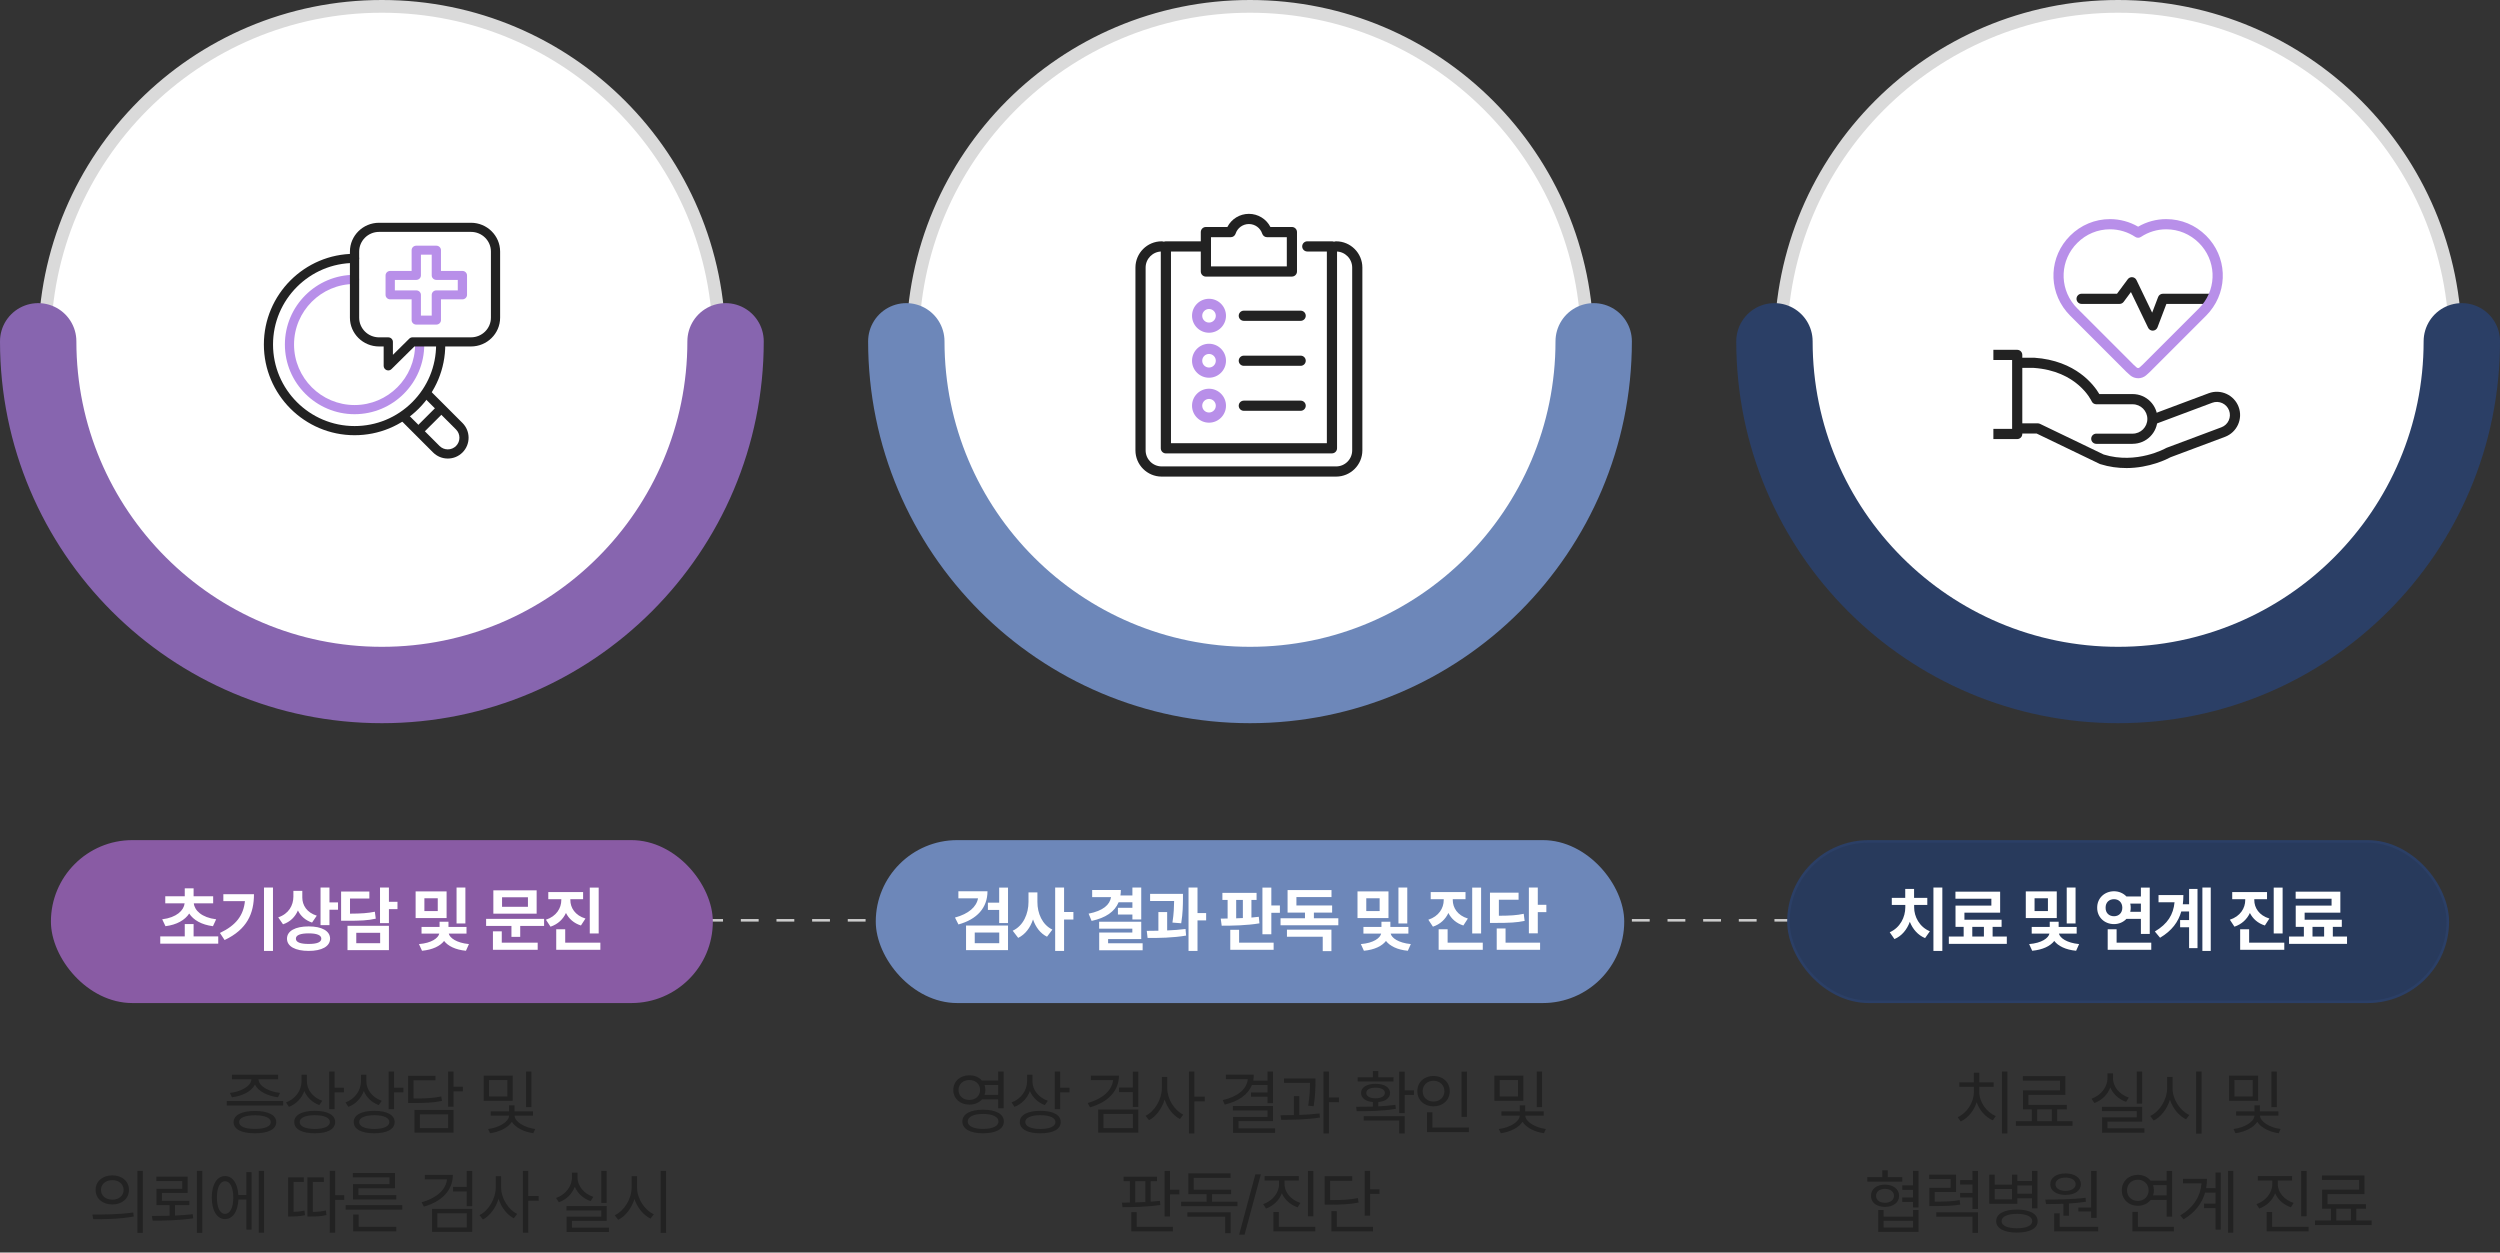
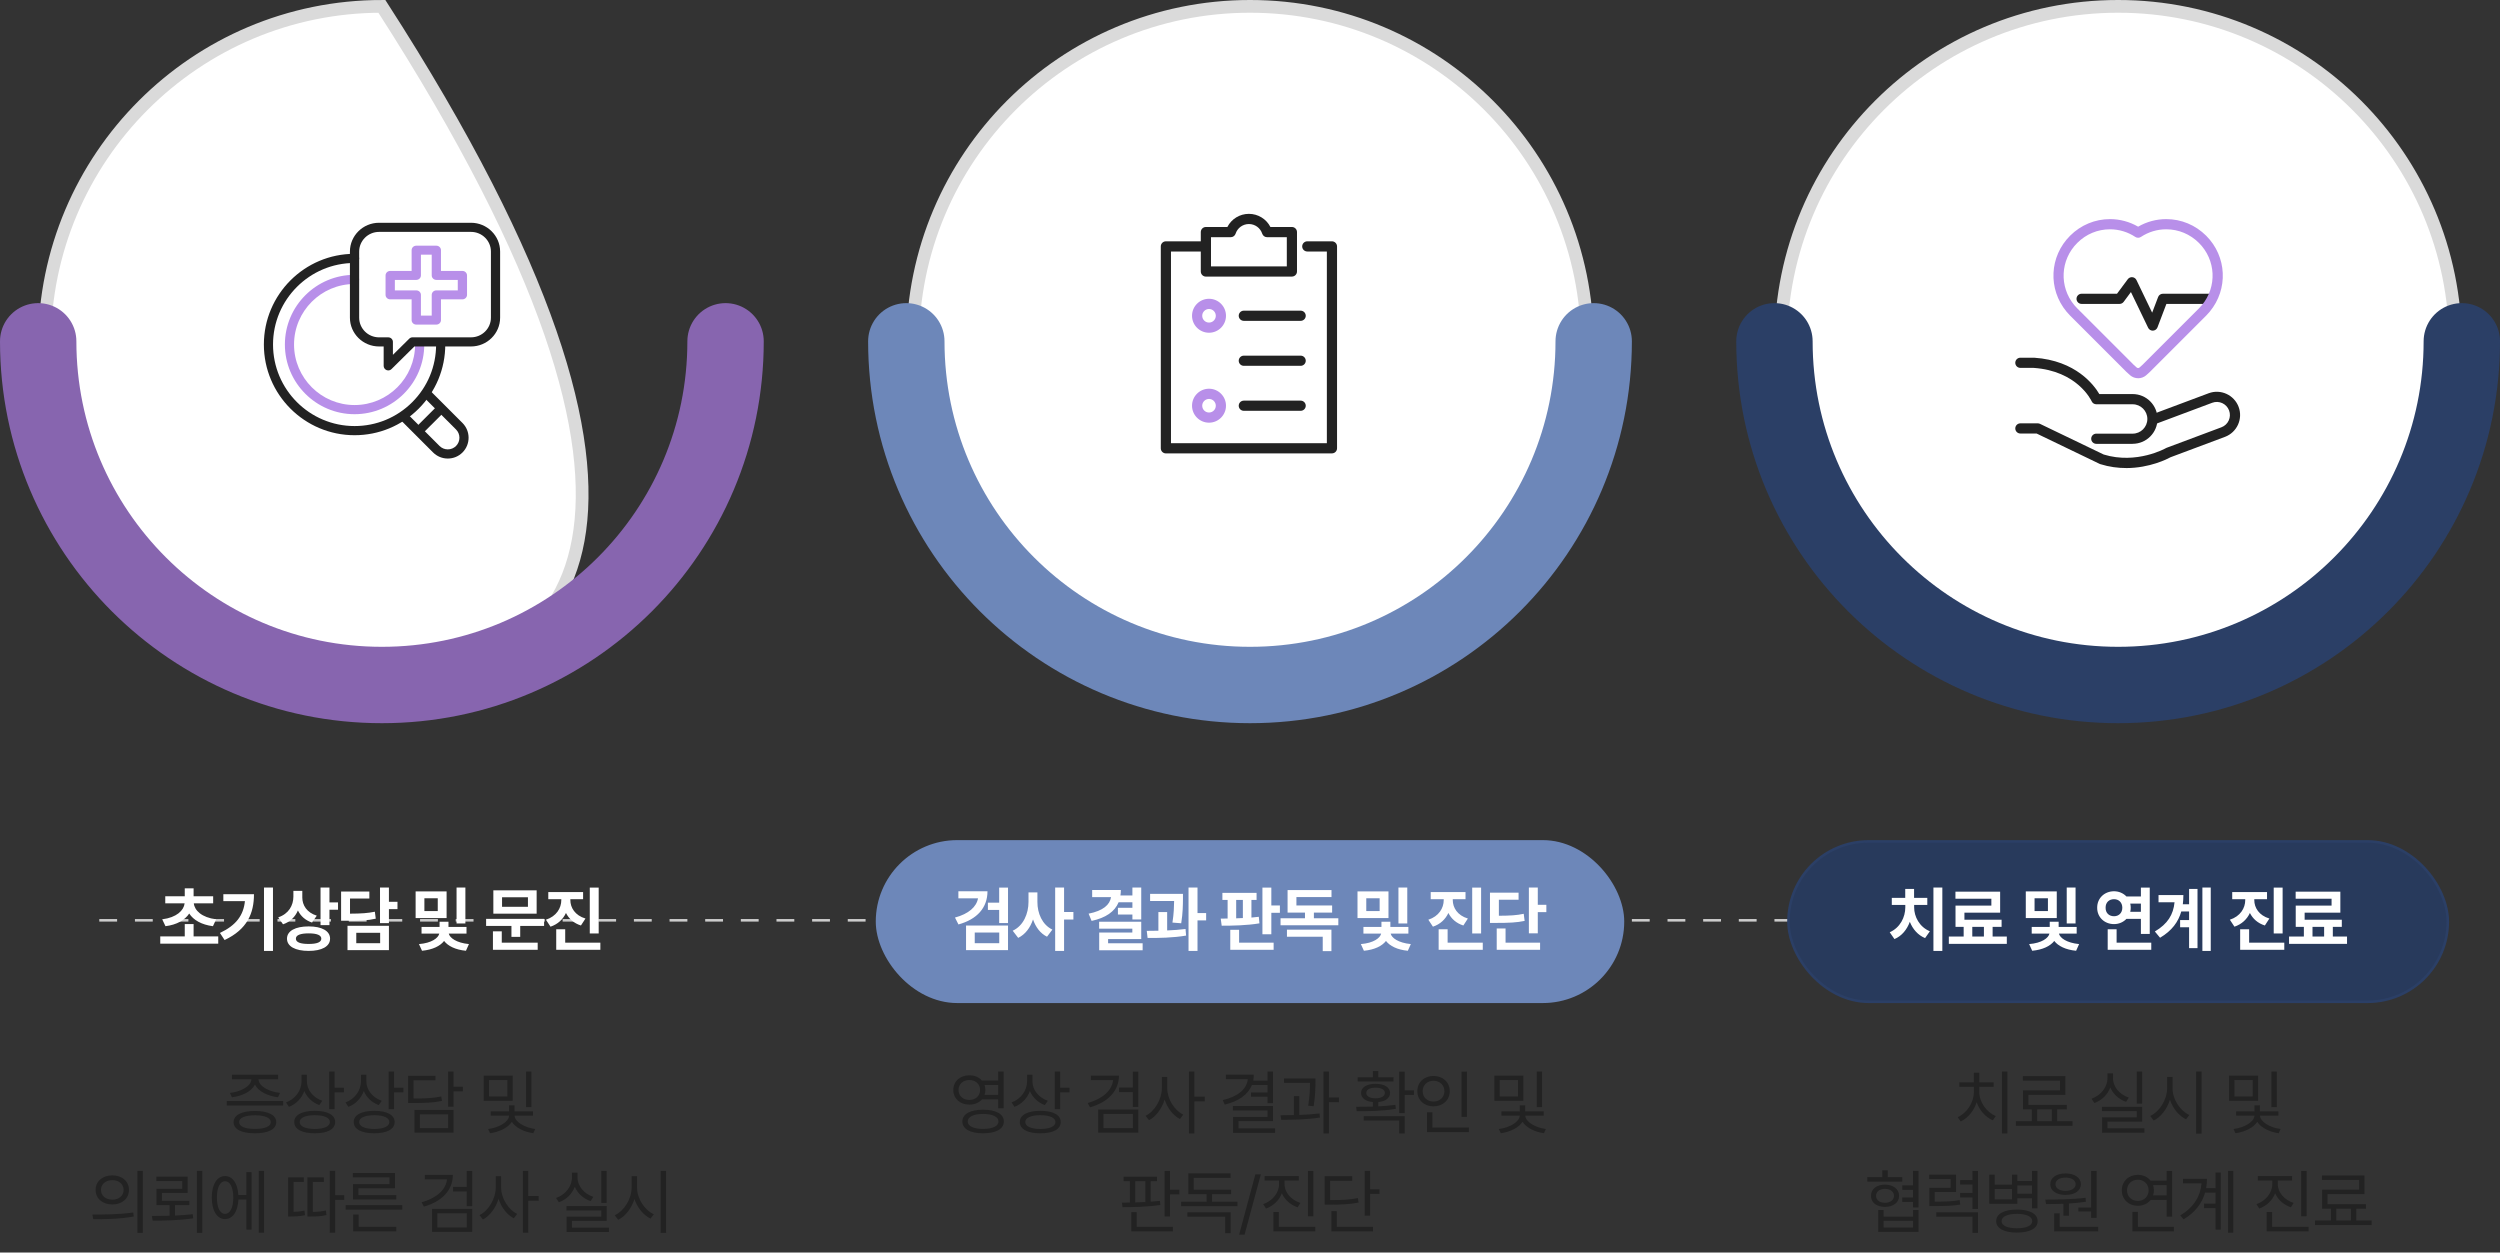
<svg xmlns="http://www.w3.org/2000/svg" width="982" height="492" viewBox="0 0 982 492" fill="none">
  <rect x="0" y="0" width="982" height="492" fill="#333333" stroke="none" />
  <line x1="39" y1="361.5" x2="943" y2="361.5" stroke="#CCCCCC" stroke-dasharray="7 7" />
-   <path d="M150 267.5C76.822 267.5 17.5 208.178 17.5 135C17.5 61.822 76.822 2.5 150 2.5C223.178 2.5 282.5 61.822 282.5 135C282.5 208.178 223.178 267.5 150 267.5Z" fill="white" stroke="#DADADA" stroke-width="5" />
+   <path d="M150 267.5C76.822 267.5 17.5 208.178 17.5 135C17.5 61.822 76.822 2.5 150 2.5C282.5 208.178 223.178 267.5 150 267.5Z" fill="white" stroke="#DADADA" stroke-width="5" />
  <g style="mix-blend-mode:multiply">
    <path d="M15 134.068C15 208.627 75.442 269.068 150 269.068C224.558 269.068 285 208.627 285 134.068" stroke="#8765AF" stroke-width="30" stroke-linecap="round" />
  </g>
  <path d="M171.391 127.504H163.505C162.503 127.504 161.684 126.71 161.684 125.74V117.588H153.27C152.268 117.588 151.448 116.794 151.448 115.824V108.184C151.448 107.214 152.268 106.42 153.27 106.42H161.684V98.268C161.684 97.298 162.503 96.504 163.505 96.504H171.391C172.393 96.504 173.213 97.298 173.213 98.268V106.42H181.627C182.629 106.42 183.448 107.214 183.448 108.184V115.824C183.448 116.794 182.629 117.588 181.627 117.588H173.213V125.74C173.213 126.71 172.393 127.504 171.391 127.504ZM165.336 123.975H169.579V115.824C169.579 114.853 170.399 114.059 171.4 114.059H179.815V109.948H171.4C170.399 109.948 169.579 109.154 169.579 108.184V100.033H165.336V108.184C165.336 109.154 164.516 109.948 163.514 109.948H155.1V114.059H163.514C164.516 114.059 165.336 114.853 165.336 115.824V123.975Z" fill="#B88FE9" />
  <path d="M139.276 162.698C124.187 162.698 111.903 150.424 111.903 135.326C111.903 120.228 124.178 107.953 139.276 107.953C140.265 107.953 141.074 108.762 141.074 109.752C141.074 110.741 140.265 111.55 139.276 111.55C126.165 111.55 115.5 122.215 115.5 135.326C115.5 148.436 126.165 159.101 139.276 159.101C152.387 159.101 163.051 148.436 163.051 135.326C163.051 134.336 163.861 133.527 164.85 133.527C165.839 133.527 166.648 134.336 166.648 135.326C166.648 150.415 154.374 162.698 139.276 162.698Z" fill="#B88FE9" />
  <path d="M139.276 170.952C119.628 170.952 103.648 154.973 103.648 135.325C103.648 115.677 119.628 99.697 139.276 99.697C140.265 99.697 141.074 100.507 141.074 101.496C141.074 102.485 140.265 103.294 139.276 103.294C121.615 103.294 107.245 117.664 107.245 135.325C107.245 152.986 121.615 167.355 139.276 167.355C147.837 167.355 155.876 164.019 161.927 157.976C167.979 151.924 171.306 143.885 171.306 135.325C171.306 134.336 172.116 133.526 173.105 133.526C174.094 133.526 174.903 134.336 174.903 135.325C174.903 144.839 171.198 153.786 164.463 160.521C157.737 167.247 148.79 170.952 139.267 170.952H139.276Z" fill="#222222" />
  <path d="M175.892 180.115C173.707 180.115 171.657 179.261 170.11 177.723L157.737 165.35C157.036 164.648 157.036 163.506 157.737 162.805C158.438 162.104 159.58 162.104 160.282 162.805L172.655 175.178C173.518 176.042 174.669 176.518 175.892 176.518C177.115 176.518 178.266 176.042 179.13 175.178C180.91 173.398 180.91 170.493 179.13 168.704L166.756 156.331C166.055 155.629 166.055 154.487 166.756 153.786C167.458 153.084 168.6 153.084 169.301 153.786L181.674 166.159C184.858 169.351 184.858 174.531 181.674 177.723C180.128 179.27 178.078 180.115 175.892 180.115Z" fill="#222222" />
  <path d="M165.3 170.25C164.841 170.25 164.383 170.07 164.032 169.72C163.331 169.018 163.331 167.876 164.032 167.175L171.136 160.071C171.837 159.37 172.979 159.37 173.681 160.071C174.382 160.772 174.382 161.914 173.681 162.616L166.577 169.72C166.226 170.07 165.767 170.25 165.309 170.25H165.3Z" fill="#222222" />
  <path d="M152.513 145.495C152.278 145.495 152.042 145.45 151.816 145.361C151.136 145.083 150.701 144.429 150.701 143.704V136.092H148.89C142.585 136.092 137.448 131.015 137.448 124.783V98.814C137.448 92.572 142.585 87.504 148.89 87.504H185.007C191.312 87.504 196.448 92.581 196.448 98.814V124.783C196.448 131.024 191.312 136.092 185.007 136.092H162.768L153.781 144.976C153.437 145.316 152.975 145.504 152.504 145.504L152.513 145.495ZM148.899 91.086C144.587 91.086 141.081 94.551 141.081 98.814V124.783C141.081 129.045 144.587 132.511 148.899 132.511H152.522C153.519 132.511 154.334 133.316 154.334 134.301V139.379L160.757 133.03C161.092 132.69 161.554 132.502 162.034 132.502H185.016C189.328 132.502 192.834 129.036 192.834 124.774V98.814C192.834 94.551 189.328 91.086 185.016 91.086H148.899Z" fill="#222222" />
-   <rect x="20" y="330" width="260" height="64" rx="32" fill="#895BA4" />
  <path d="M85.725 367.828V370.672H62.948V367.828H72.573V362.961H76.046V367.828H85.725ZM83.729 352.051V354.84H76.128C76.415 357.602 79.231 360.404 84.905 361.102L83.647 363.809C79.19 363.248 75.977 361.402 74.323 358.832C72.641 361.402 69.456 363.248 64.999 363.809L63.714 361.102C69.387 360.404 72.204 357.602 72.518 354.84H64.917V352.051H72.573V348.934H76.046V352.051H83.729ZM107.225 348.633V373.516H103.698V348.633H107.225ZM99.76 351.23C99.76 358.777 97.108 365.039 88.221 369.25L86.389 366.461C92.815 363.426 95.645 359.488 96.206 353.965H87.729V351.23H99.76ZM118.744 352.543C118.744 355.551 120.494 358.449 124.432 359.68L122.573 362.387C119.934 361.512 118.088 359.816 117.022 357.629C115.942 360.145 114.014 362.113 111.17 363.07L109.284 360.336C113.44 358.941 115.217 355.633 115.244 352.215V349.945H118.744V352.543ZM129.409 348.633V354.457H132.772V357.355H129.409V363.398H125.909V348.633H129.409ZM121.26 363.891C126.401 363.891 129.655 365.668 129.655 368.703C129.655 371.766 126.401 373.516 121.26 373.516C116.01 373.516 112.729 371.766 112.729 368.703C112.729 365.668 116.01 363.891 121.26 363.891ZM121.26 366.625C117.979 366.625 116.201 367.336 116.229 368.703C116.201 370.125 117.979 370.781 121.26 370.781C124.487 370.781 126.209 370.125 126.209 368.703C126.209 367.336 124.487 366.625 121.26 366.625ZM152.768 348.633V354.238H156.131V357.109H152.768V362.605H149.268V348.633H152.768ZM145.084 350.191V352.953H137.483V358.887C141.981 358.859 144.455 358.695 147.244 358.121L147.6 360.855C144.483 361.566 141.611 361.676 136.088 361.676H133.983V350.191H145.084ZM152.768 363.645V373.215H136.498V363.645H152.768ZM139.944 366.406V370.48H149.322V366.406H139.944ZM175.424 350.137V360.609H163.256V350.137H175.424ZM166.701 352.844V357.875H171.951V352.844H166.701ZM182.806 348.633V362.742H179.334V348.633H182.806ZM183.244 364.109V366.707H176.271C176.654 368.402 179.279 370.357 184.201 370.836L183.025 373.461C178.883 373.078 175.943 371.574 174.439 369.605C172.894 371.602 169.941 373.064 165.771 373.461L164.568 370.836C169.558 370.439 172.183 368.443 172.553 366.707H165.58V364.109H172.662V362.059H176.162V364.109H183.244ZM213.72 360.938V363.699H204.341V367.992H200.896V363.699H190.943V360.938H213.72ZM210.794 349.727V358.887H193.787V349.727H210.794ZM197.205 352.434V356.18H207.376V352.434H197.205ZM211.205 370.289V373.078H193.623V365.832H197.095V370.289H211.205ZM224.036 353.555C224.036 356.535 225.869 359.57 229.97 360.801L228.193 363.535C225.404 362.66 223.435 360.869 222.314 358.613C221.179 361.061 219.156 363.029 216.244 364L214.439 361.266C218.568 359.926 220.482 356.699 220.482 353.555V353.199H215.369V350.41H229.04V353.199H224.036V353.555ZM235.165 348.66V366.652H231.665V348.66H235.165ZM235.822 370.289V373.078H218.486V365.012H222.013V370.289H235.822Z" fill="white" />
  <path d="M111.221 432.473V434.25H89.073V432.473H111.221ZM100.147 436.383C105.37 436.383 108.487 437.996 108.514 440.785C108.487 443.602 105.37 445.16 100.147 445.16C94.897 445.16 91.752 443.602 91.752 440.785C91.752 437.996 94.897 436.383 100.147 436.383ZM100.147 438.078C96.237 438.105 93.912 439.062 93.94 440.785C93.912 442.48 96.237 443.438 100.147 443.438C104.002 443.438 106.354 442.48 106.354 440.785C106.354 439.062 104.002 438.105 100.147 438.078ZM109.252 422.164V423.941H101.541C101.623 426.703 105.67 428.809 109.991 429.301L109.198 431.023C105.219 430.518 101.487 428.74 100.147 426.02C98.821 428.74 95.102 430.518 91.096 431.023L90.331 429.301C94.569 428.809 98.643 426.703 98.752 423.941H91.096V422.164H109.252ZM120.553 424.844C120.553 428.152 123.069 431.188 126.596 432.391L125.42 434.086C122.727 433.102 120.608 431.092 119.541 428.562C118.502 431.42 116.342 433.676 113.498 434.77L112.35 433.047C115.987 431.68 118.42 428.426 118.447 424.68V422.164H120.553V424.844ZM131.436 420.906V427.25H135.1V429.055H131.436V435.699H129.303V420.906H131.436ZM123.643 436.328C128.647 436.328 131.655 437.941 131.655 440.73C131.655 443.574 128.647 445.16 123.643 445.16C118.639 445.16 115.576 443.574 115.576 440.73C115.576 437.941 118.639 436.328 123.643 436.328ZM123.643 438.051C119.979 438.051 117.709 439.062 117.737 440.73C117.709 442.453 119.979 443.438 123.643 443.465C127.334 443.438 129.576 442.453 129.576 440.73C129.576 439.062 127.334 438.051 123.643 438.051ZM143.912 424.844C143.912 428.152 146.428 431.188 149.955 432.391L148.779 434.086C146.086 433.102 143.967 431.092 142.9 428.562C141.861 431.42 139.701 433.676 136.857 434.77L135.709 433.047C139.346 431.68 141.779 428.426 141.807 424.68V422.164H143.912V424.844ZM154.795 420.906V427.25H158.459V429.055H154.795V435.699H152.662V420.906H154.795ZM147.002 436.328C152.006 436.328 155.014 437.941 155.014 440.73C155.014 443.574 152.006 445.16 147.002 445.16C141.998 445.16 138.936 443.574 138.936 440.73C138.936 437.941 141.998 436.328 147.002 436.328ZM147.002 438.051C143.338 438.051 141.068 439.062 141.096 440.73C141.068 442.453 143.338 443.438 147.002 443.465C150.693 443.438 152.936 442.453 152.936 440.73C152.936 439.062 150.693 438.051 147.002 438.051ZM178.154 420.906V426.867H181.818V428.672H178.154V434.715H176.021V420.906H178.154ZM171.072 422.574V424.324H162.432V431.488C167.312 431.516 170.088 431.338 173.342 430.695L173.615 432.445C170.197 433.129 167.299 433.266 162.185 433.266H160.299V422.574H171.072ZM178.154 435.973V444.887H162.814V435.973H178.154ZM164.92 437.723V443.137H176.021V437.723H164.92ZM201.384 422.492V432.391H189.982V422.492H201.384ZM192.087 424.242V430.695H199.279V424.242H192.087ZM208.74 420.906V434.879H206.634V420.906H208.74ZM202.15 438.215C202.15 440.594 206.033 442.945 210.216 443.465L209.478 445.133C205.814 444.641 202.478 442.918 201.056 440.648C199.58 442.959 196.162 444.641 192.498 445.133L191.732 443.465C195.916 443 199.935 440.648 199.935 438.215H192.744V436.547H199.962V434.168H202.095V436.547H209.369V438.215H202.15ZM44.124 461.684C47.952 461.684 50.659 464.008 50.659 467.398C50.659 470.789 47.952 473.113 44.124 473.113C40.296 473.113 37.534 470.789 37.561 467.398C37.534 464.008 40.296 461.684 44.124 461.684ZM44.124 463.57C41.526 463.57 39.639 465.129 39.667 467.398C39.639 469.668 41.526 471.227 44.124 471.227C46.694 471.227 48.554 469.668 48.554 467.398C48.554 465.129 46.694 463.57 44.124 463.57ZM56.1 459.906V484.27H53.968V459.906H56.1ZM36.304 477.078C40.788 477.078 46.968 477.051 52.354 476.258L52.518 477.844C46.968 478.883 40.979 478.91 36.604 478.91L36.304 477.078ZM73.69 462.176V468.574H63.6V471.664H74.374V473.387H68.741V477.461C71.106 477.365 73.471 477.201 75.714 476.941L75.878 478.555C70.491 479.375 64.612 479.484 59.964 479.457L59.663 477.625C61.796 477.625 64.161 477.611 66.608 477.543V473.387H61.468V466.961H71.585V463.926H61.413V462.176H73.69ZM79.46 459.906V484.27H77.327V459.906H79.46ZM103.721 459.906V484.215H101.643V459.906H103.721ZM98.827 460.426V482.984H96.776V471.172H93.659C93.426 475.902 91.417 478.855 88.409 478.855C85.237 478.855 83.186 475.574 83.186 470.406C83.186 465.238 85.237 461.957 88.409 461.957C91.362 461.957 93.358 464.814 93.631 469.395H96.776V460.426H98.827ZM88.409 463.98C86.44 463.98 85.182 466.441 85.21 470.406C85.182 474.344 86.44 476.832 88.409 476.805C90.377 476.832 91.635 474.344 91.635 470.406C91.635 466.441 90.377 463.98 88.409 463.98ZM131.655 459.879V469.477H135.209V471.309H131.655V484.215H129.522V459.879H131.655ZM119.35 462.477V464.254H115.303V476.012C116.506 475.984 117.983 475.875 119.596 475.52L119.815 477.324C117.518 477.816 115.686 477.844 114.237 477.844H113.17V462.477H119.35ZM127.225 462.477V464.254H122.877V476.039C124.778 476.012 126.295 475.889 128.018 475.465L128.237 477.27C126.104 477.789 124.381 477.844 121.92 477.844H120.744V462.477H127.225ZM158.022 473.387V475.164H135.764V473.387H158.022ZM155.67 481.891V483.695H138.717V477.078H140.877V481.891H155.67ZM155.15 460.754V466.742H140.795V469.449H155.67V471.145H138.662V465.129H152.99V462.477H138.58V460.754H155.15ZM177.888 461.492C177.861 467.59 173.513 471.965 166.513 473.961L165.611 472.266C171.422 470.625 175.127 467.398 175.592 463.27H166.869V461.492H177.888ZM185.49 459.934V473.797H183.33V468H177.943V466.195H183.33V459.934H185.49ZM185.49 474.836V483.887H169.713V474.836H185.49ZM171.791 476.559V482.137H183.357V476.559H171.791ZM196.845 466.441C196.845 470.734 199.689 475.137 203.134 476.832L201.822 478.555C199.142 477.146 196.9 474.275 195.834 470.898C194.74 474.494 192.443 477.557 189.709 479.02L188.341 477.297C191.896 475.547 194.712 470.871 194.74 466.441V462.012H196.845V466.441ZM207.509 459.906V469.777H211.584V471.637H207.509V484.215H205.377V459.906H207.509ZM238.286 459.906V472.512H236.181V459.906H238.286ZM238.314 473.742V479.566H224.669V482.191H239.189V483.941H222.564V477.898H236.181V475.465H222.509V473.742H238.314ZM226.857 462.477C226.829 465.922 229.454 468.957 233.064 470.133L231.997 471.801C229.154 470.83 226.884 468.793 225.79 466.168C224.697 468.998 222.413 471.227 219.529 472.266L218.408 470.57C222.072 469.285 224.669 466.059 224.669 462.477V460.617H226.857V462.477ZM250.243 466.441C250.216 470.871 253.251 475.355 256.833 476.969L255.521 478.664C252.759 477.311 250.366 474.453 249.204 470.98C248.069 474.658 245.677 477.721 242.833 479.156L241.466 477.352C245.075 475.684 248.083 471.062 248.11 466.441V462.012H250.243V466.441ZM261.646 459.906V484.27H259.485V459.906H261.646Z" fill="#222222" />
  <path d="M491 267.5C417.822 267.5 358.5 208.178 358.5 135C358.5 61.822 417.822 2.5 491 2.5C564.178 2.5 623.5 61.822 623.5 135C623.5 208.178 564.178 267.5 491 267.5Z" fill="white" stroke="#DADADA" stroke-width="5" />
  <g style="mix-blend-mode:multiply">
    <path d="M356 134.068C356 208.627 416.442 269.068 491 269.068C565.558 269.068 626 208.627 626 134.068" stroke="#6D87B9" stroke-width="30" stroke-linecap="round" />
  </g>
  <g clip-path="url(#clip0_1111_673)">
-     <path d="M524.83 187.209H456.31C450.63 187.209 446 182.589 446 176.899V105.099C446 99.419 450.62 94.789 456.31 94.789C457.41 94.789 458.31 95.689 458.31 96.789C458.31 97.889 457.41 98.789 456.31 98.789C452.83 98.789 450 101.619 450 105.099V176.899C450 180.379 452.83 183.209 456.31 183.209H524.83C528.31 183.209 531.14 180.379 531.14 176.899V105.099C531.14 101.619 528.31 98.789 524.83 98.789C523.73 98.789 522.83 97.889 522.83 96.789C522.83 95.689 523.73 94.789 524.83 94.789C530.51 94.789 535.14 99.409 535.14 105.099V176.899C535.14 182.579 530.52 187.209 524.83 187.209Z" fill="#222222" />
    <path d="M523.18 178.099H457.96C456.86 178.099 455.96 177.199 455.96 176.099V96.789C455.96 95.689 456.86 94.789 457.96 94.789H473.14C474.24 94.789 475.14 95.689 475.14 96.789C475.14 97.889 474.24 98.789 473.14 98.789H459.96V174.089H521.19V98.789H513.5C512.4 98.789 511.5 97.889 511.5 96.789C511.5 95.689 512.4 94.789 513.5 94.789H523.19C524.29 94.789 525.19 95.689 525.19 96.789V176.089C525.19 177.189 524.29 178.089 523.19 178.089L523.18 178.099Z" fill="#222222" />
    <path d="M507.46 108.65H473.67C472.57 108.65 471.67 107.75 471.67 106.65V91.16C471.67 90.06 472.57 89.16 473.67 89.16H482.11C483.72 86.02 486.95 84 490.56 84C494.17 84 497.41 86.02 499.02 89.16H507.46C508.56 89.16 509.46 90.06 509.46 91.16V106.64C509.46 107.74 508.56 108.64 507.46 108.64V108.65ZM475.67 104.65H505.46V93.17H497.7C496.84 93.17 496.07 92.62 495.8 91.79C495.05 89.52 492.95 88 490.57 88C488.19 88 486.09 89.52 485.34 91.79C485.07 92.61 484.3 93.17 483.44 93.17H475.68V104.65H475.67Z" fill="#222222" />
    <path d="M474.9 130.699C471.22 130.699 468.23 127.709 468.23 124.029C468.23 120.349 471.22 117.359 474.9 117.359C478.58 117.359 481.57 120.349 481.57 124.029C481.57 127.709 478.58 130.699 474.9 130.699ZM474.9 121.369C473.43 121.369 472.23 122.569 472.23 124.039C472.23 125.509 473.43 126.709 474.9 126.709C476.37 126.709 477.57 125.509 477.57 124.039C477.57 122.569 476.37 121.369 474.9 121.369Z" fill="#B88FE9" />
    <path d="M510.9 126.029H488.57C487.47 126.029 486.57 125.129 486.57 124.029C486.57 122.929 487.47 122.029 488.57 122.029H510.9C512 122.029 512.9 122.929 512.9 124.029C512.9 125.129 512 126.029 510.9 126.029Z" fill="#222222" />
-     <path d="M474.9 148.369C471.22 148.369 468.23 145.379 468.23 141.699C468.23 138.019 471.22 135.029 474.9 135.029C478.58 135.029 481.57 138.019 481.57 141.699C481.57 145.379 478.58 148.369 474.9 148.369ZM474.9 139.029C473.43 139.029 472.23 140.229 472.23 141.699C472.23 143.169 473.43 144.369 474.9 144.369C476.37 144.369 477.57 143.169 477.57 141.699C477.57 140.229 476.37 139.029 474.9 139.029Z" fill="#B88FE9" />
    <path d="M510.9 143.699H488.57C487.47 143.699 486.57 142.799 486.57 141.699C486.57 140.599 487.47 139.699 488.57 139.699H510.9C512 139.699 512.9 140.599 512.9 141.699C512.9 142.799 512 143.699 510.9 143.699Z" fill="#222222" />
    <path d="M474.9 166.029C471.22 166.029 468.23 163.039 468.23 159.359C468.23 155.679 471.22 152.689 474.9 152.689C478.58 152.689 481.57 155.679 481.57 159.359C481.57 163.039 478.58 166.029 474.9 166.029ZM474.9 156.699C473.43 156.699 472.23 157.899 472.23 159.369C472.23 160.839 473.43 162.039 474.9 162.039C476.37 162.039 477.57 160.839 477.57 159.369C477.57 157.899 476.37 156.699 474.9 156.699Z" fill="#B88FE9" />
    <path d="M510.9 161.369H488.57C487.47 161.369 486.57 160.469 486.57 159.369C486.57 158.269 487.47 157.369 488.57 157.369H510.9C512 157.369 512.9 158.269 512.9 159.369C512.9 160.469 512 161.369 510.9 161.369Z" fill="#222222" />
  </g>
  <rect x="344" y="330" width="294" height="64" rx="32" fill="#6D87B9" />
  <path d="M387.882 350.082C387.882 356.59 383.78 361.102 376.479 363.125L375.112 360.418C380.472 358.969 383.561 356.234 384.163 352.871H376.452V350.082H387.882ZM395.948 348.66V362.578H392.476V357.41H388.046V354.566H392.476V348.66H395.948ZM395.948 363.562V373.215H379.46V363.562H395.948ZM382.878 366.297V370.48H392.503V366.297H382.878ZM407.495 354.266C407.468 358.723 409.382 363.234 413.374 365.148L411.268 367.938C408.602 366.625 406.811 364.164 405.772 361.156C404.692 364.383 402.764 367.021 399.948 368.402L397.788 365.586C401.999 363.645 403.995 358.887 403.995 354.266V350.547H407.495V354.266ZM417.968 348.633V358.23H421.632V361.184H417.968V373.516H414.468V348.633H417.968ZM448.28 348.633V361.156H444.807V359.242H439.12V356.59H444.807V354.402H439.393C437.848 358.148 434.293 360.541 428.784 361.73L427.608 358.887C433.309 357.752 435.948 355.4 436.413 352.406H429.002V349.59H440.268C440.268 350.342 440.213 351.066 440.104 351.75H444.807V348.633H448.28ZM448.28 362.059V368.867H435.264V370.508H448.827V373.27H431.764V366.297H444.78V364.793H431.737V362.059H448.28ZM464.666 351.121V353.117C464.639 355.469 464.639 358.531 463.983 362.66L460.537 362.387C461.098 358.777 461.153 356.111 461.194 353.91H451.76V351.121H464.666ZM458.459 358.258V365.477C460.907 365.381 463.395 365.203 465.678 364.902L465.897 367.5C460.784 368.375 455.123 368.457 450.776 368.43L450.448 365.641C451.842 365.627 453.401 365.627 455.014 365.586V358.258H458.459ZM470.381 348.633V358.641H473.772V361.539H470.381V373.516H466.854V348.633H470.381ZM493.584 350.711V353.5H491.561V360.418C492.559 360.336 493.529 360.24 494.459 360.117L494.705 362.688C489.729 363.535 484.041 363.617 479.885 363.617L479.502 360.828L482.209 360.801V353.5H480.158V350.711H493.584ZM499.381 348.66V355.66H502.744V358.559H499.381V366.98H495.881V348.66H499.381ZM500.283 370.289V373.078H483.248V365.23H486.721V370.289H500.283ZM485.572 360.719L488.197 360.609V353.5H485.572V360.719ZM525.693 360.691V363.453H502.998V360.691H512.596V358.477H505.76V349.617H523.014V352.379H509.232V355.66H523.26V358.477H516.096V360.691H525.693ZM522.986 365.176V373.598H519.568V367.938H505.514V365.176H522.986ZM545.396 350.137V360.609H533.228V350.137H545.396ZM536.673 352.844V357.875H541.923V352.844H536.673ZM552.779 348.633V362.742H549.306V348.633H552.779ZM553.216 364.109V366.707H546.244C546.626 368.402 549.251 370.357 554.173 370.836L552.998 373.461C548.855 373.078 545.916 371.574 544.412 369.605C542.867 371.602 539.914 373.064 535.744 373.461L534.541 370.836C539.531 370.439 542.156 368.443 542.525 366.707H535.552V364.109H542.634V362.059H546.134V364.109H553.216ZM570.65 353.555C570.65 356.535 572.482 359.57 576.583 360.801L574.806 363.535C572.017 362.66 570.048 360.869 568.927 358.613C567.792 361.061 565.769 363.029 562.857 364L561.052 361.266C565.181 359.926 567.095 356.699 567.095 353.555V353.199H561.982V350.41H575.654V353.199H570.65V353.555ZM581.779 348.66V366.652H578.279V348.66H581.779ZM582.435 370.289V373.078H565.099V365.012H568.626V370.289H582.435ZM604.044 348.633V355.414H607.407V358.285H604.044V366.625H600.544V348.633H604.044ZM596.497 350.629V353.418H588.759V359.707C593.257 359.68 595.731 359.543 598.521 358.941L598.876 361.73C595.759 362.387 592.888 362.523 587.364 362.523H585.259V350.629H596.497ZM604.946 370.289V373.078H587.911V364.711H591.384V370.289H604.946Z" fill="white" />
  <path d="M380.772 422.383C382.823 422.369 384.573 423.135 385.694 424.434H392.065V420.906H394.226V435.316H392.065V431.844H385.722C384.573 433.143 382.823 433.908 380.772 433.895C377.136 433.922 374.456 431.543 374.456 428.152C374.456 424.734 377.136 422.355 380.772 422.383ZM380.772 424.242C378.284 424.215 376.507 425.855 376.507 428.152C376.507 430.422 378.284 432.062 380.772 432.062C383.179 432.062 384.983 430.422 384.983 428.152C384.983 425.855 383.179 424.215 380.772 424.242ZM386.159 435.891C391.19 435.891 394.308 437.586 394.308 440.512C394.308 443.465 391.19 445.16 386.159 445.16C381.101 445.16 378.011 443.465 378.011 440.512C378.011 437.586 381.101 435.891 386.159 435.891ZM386.159 437.559C382.44 437.559 380.116 438.68 380.116 440.512C380.116 442.344 382.44 443.438 386.159 443.438C389.905 443.438 392.202 442.344 392.202 440.512C392.202 438.68 389.905 437.559 386.159 437.559ZM386.733 426.184C386.938 426.785 387.061 427.441 387.061 428.152C387.061 428.836 386.938 429.479 386.733 430.066H392.065V426.184H386.733ZM405.554 424.844C405.554 428.152 408.069 431.188 411.596 432.391L410.421 434.086C407.727 433.102 405.608 431.092 404.542 428.562C403.503 431.42 401.343 433.676 398.499 434.77L397.35 433.047C400.987 431.68 403.421 428.426 403.448 424.68V422.164H405.554V424.844ZM416.436 420.906V427.25H420.1V429.055H416.436V435.699H414.304V420.906H416.436ZM408.643 436.328C413.647 436.328 416.655 437.941 416.655 440.73C416.655 443.574 413.647 445.16 408.643 445.16C403.639 445.16 400.577 443.574 400.577 440.73C400.577 437.941 403.639 436.328 408.643 436.328ZM408.643 438.051C404.979 438.051 402.71 439.062 402.737 440.73C402.71 442.453 404.979 443.438 408.643 443.465C412.335 443.438 414.577 442.453 414.577 440.73C414.577 439.062 412.335 438.051 408.643 438.051ZM439.53 422.492C439.502 428.59 435.155 432.965 428.155 434.961L427.252 433.266C433.063 431.625 436.768 428.398 437.233 424.27H428.51V422.492H439.53ZM447.131 420.934V434.797H444.971V429H439.584V427.195H444.971V420.934H447.131ZM447.131 435.836V444.887H431.354V435.836H447.131ZM433.432 437.559V443.137H444.999V437.559H433.432ZM458.487 427.441C458.487 431.734 461.33 436.137 464.776 437.832L463.463 439.555C460.784 438.146 458.541 435.275 457.475 431.898C456.381 435.494 454.084 438.557 451.35 440.02L449.983 438.297C453.537 436.547 456.354 431.871 456.381 427.441V423.012H458.487V427.441ZM469.151 420.906V430.777H473.225V432.637H469.151V445.215H467.018V420.906H469.151ZM500.037 420.906V433.348H497.877V430.805H491.396V429.109H497.877V426.184H491.752C490.221 430.025 486.447 432.609 481.061 433.895L480.295 432.117C486.256 430.736 489.729 427.824 490.139 423.914H481.525V422.137H492.49C492.49 422.943 492.408 423.723 492.271 424.461H497.877V420.906H500.037ZM500.037 434.441V440.375H486.475V443.219H500.857V444.996H484.342V438.734H497.877V436.191H484.287V434.441H500.037ZM516.724 423.613V424.871C516.697 426.785 516.697 430.012 516.014 434.523L513.853 434.332C514.51 430.258 514.564 427.305 514.564 425.363H504.365V423.613H516.724ZM510.353 430.559V437.941C513.047 437.846 515.808 437.668 518.338 437.367L518.447 438.98C513.334 439.773 507.619 439.883 503.271 439.855L502.998 438.078C504.598 438.064 506.375 438.051 508.248 437.996V430.559H510.353ZM522.002 420.906V431.078H525.939V432.938H522.002V445.215H519.869V420.906H522.002ZM551.767 420.934V428.289H555.404V430.094H551.767V437.23H549.607V420.934H551.767ZM532.681 434.742C534.623 434.742 536.892 434.742 539.271 434.66V432.883C536.441 432.637 534.623 431.311 534.623 429.301C534.623 427.086 536.892 425.719 540.31 425.719C543.755 425.719 545.998 427.086 546.025 429.301C545.998 431.297 544.22 432.623 541.404 432.883V434.578C543.673 434.469 545.97 434.291 548.103 433.977L548.294 435.535C543.017 436.465 537.193 436.492 532.927 436.492L532.681 434.742ZM551.767 438.434V445.215H549.607V440.156H535.662V438.434H551.767ZM547.365 423.148V424.789H533.283V423.148H539.271V420.715H541.404V423.148H547.365ZM540.31 427.25C538.068 427.223 536.673 428.016 536.673 429.301C536.673 430.559 538.068 431.434 540.31 431.406C542.552 431.434 543.974 430.559 543.974 429.301C543.974 428.016 542.552 427.223 540.31 427.25ZM576.22 420.934V438.707H574.087V420.934H576.22ZM576.986 442.891V444.695H560.525V436.902H562.658V442.891H576.986ZM563.095 422.629C566.732 422.629 569.466 425.09 569.466 428.59C569.466 432.145 566.732 434.578 563.095 434.578C559.458 434.578 556.724 432.145 556.724 428.59C556.724 425.09 559.458 422.629 563.095 422.629ZM563.095 424.516C560.634 424.516 558.802 426.211 558.829 428.59C558.802 431.023 560.634 432.691 563.095 432.691C565.501 432.691 567.361 431.023 567.361 428.59C567.361 426.211 565.501 424.516 563.095 424.516ZM598.384 422.492V432.391H586.981V422.492H598.384ZM589.087 424.242V430.695H596.278V424.242H589.087ZM605.739 420.906V434.879H603.634V420.906H605.739ZM599.149 438.215C599.149 440.594 603.032 442.945 607.216 443.465L606.478 445.133C602.814 444.641 599.478 442.918 598.056 440.648C596.579 442.959 593.161 444.641 589.497 445.133L588.731 443.465C592.915 443 596.935 440.648 596.935 438.215H589.743V436.547H596.962V434.168H599.095V436.547H606.368V438.215H599.149ZM454.481 462.23V463.98H451.993V472.02C453.237 471.938 454.467 471.828 455.629 471.691L455.793 473.305C450.871 474.07 445.129 474.18 440.918 474.18L440.672 472.402L443.817 472.348V463.98H441.356V462.23H454.481ZM459.594 459.934V467.316H463.258V469.148H459.594V477.816H457.461V459.934H459.594ZM460.715 481.891V483.695H444.391V476.121H446.496V481.891H460.715ZM445.922 472.32C447.221 472.279 448.561 472.238 449.887 472.156V463.98H445.922V472.32ZM486.098 472.047V473.797H463.949V472.047H473.957V469.094H466.766V460.891H483.363V462.668H468.899V467.316H483.582V469.094H476.09V472.047H486.098ZM483.391 476.176V484.406H481.258V477.926H466.41V476.176H483.391ZM495.266 461.273L488.867 484.98H486.734L493.105 461.273H495.266ZM504.57 465.129C504.57 468.41 507.168 471.363 510.805 472.512L509.711 474.234C506.881 473.277 504.625 471.281 503.531 468.711C502.465 471.486 500.181 473.674 497.297 474.727L496.176 473.004C499.812 471.719 502.41 468.574 502.41 465.129V463.707H496.723V461.957H510.176V463.707H504.57V465.129ZM515.89 459.934V477.762H513.758V459.934H515.89ZM516.656 481.891V483.695H500.195V476.066H502.328V481.891H516.656ZM538.183 459.906V467.152H541.875V468.957H538.183V477.516H536.05V459.906H538.183ZM531.156 462.012V463.816H522.461V471.391C527.341 471.391 530.117 471.268 533.371 470.598L533.644 472.375C530.226 473.031 527.328 473.195 522.215 473.195H520.328V462.012H531.156ZM539.304 481.891V483.695H522.98V475.738H525.086V481.891H539.304Z" fill="#222222" />
  <path d="M832 267.5C758.822 267.5 699.5 208.178 699.5 135C699.5 61.822 758.822 2.5 832 2.5C905.178 2.5 964.5 61.822 964.5 135C964.5 208.178 905.178 267.5 832 267.5Z" fill="white" stroke="#DADADA" stroke-width="5" />
  <g style="mix-blend-mode:multiply">
    <path d="M697 134.068C697 208.627 757.442 269.068 832 269.068C906.558 269.068 967 208.627 967 134.068" stroke="#2B3F66" stroke-width="30" stroke-linecap="round" />
  </g>
  <g clip-path="url(#clip1_1111_673)">
    <path d="M845.59 129.879C844.82 129.879 844.12 129.439 843.79 128.749L837.03 114.719L834.17 118.569C833.79 119.079 833.2 119.379 832.56 119.379H817.65C816.55 119.379 815.65 118.479 815.65 117.379C815.65 116.279 816.55 115.379 817.65 115.379H831.56L835.79 109.679C836.21 109.119 836.88 108.809 837.59 108.879C838.29 108.949 838.9 109.369 839.2 109.999L845.37 122.819L847.71 116.669C848 115.889 848.75 115.379 849.58 115.379H868.28C869.38 115.379 870.28 116.279 870.28 117.379C870.28 118.479 869.38 119.379 868.28 119.379H850.96L847.46 128.589C847.18 129.339 846.47 129.839 845.68 129.879C845.65 129.879 845.62 129.879 845.59 129.879Z" fill="#222222" />
    <path d="M839.85 148.568C838.72 148.568 837.62 148.168 836.76 147.448C836.22 146.998 835.72 146.548 835.23 146.058L813.13 123.958C812.65 123.478 812.19 122.968 811.73 122.418C804.38 113.558 804.98 100.738 813.13 92.598C817.34 88.388 822.91 86.068 828.81 86.068C832.7 86.068 836.5 87.098 839.86 89.038C843.22 87.088 847.02 86.068 850.91 86.068C856.81 86.068 862.37 88.388 866.59 92.598C874.73 100.738 875.33 113.558 867.99 122.418C867.53 122.968 867.07 123.478 866.6 123.958L844.5 146.058C844.01 146.548 843.51 146.998 842.96 147.458C842.1 148.178 841 148.578 839.87 148.578L839.85 148.568ZM828.79 90.068C823.96 90.068 819.4 91.968 815.94 95.428C809.27 102.098 808.77 112.608 814.79 119.868C815.17 120.318 815.54 120.738 815.94 121.128L838.04 143.228C838.44 143.628 838.85 143.998 839.3 144.368C839.5 144.528 839.7 144.568 839.84 144.568C839.98 144.568 840.18 144.538 840.38 144.378C840.84 143.998 841.25 143.628 841.65 143.228L863.75 121.128C864.14 120.738 864.52 120.328 864.9 119.868C870.92 112.608 870.43 102.108 863.75 95.428C860.29 91.978 855.73 90.068 850.9 90.068C847.36 90.068 843.92 91.108 840.95 93.068C840.28 93.508 839.41 93.508 838.75 93.068C835.78 91.108 832.34 90.068 828.8 90.068H828.79Z" fill="#B88FE9" />
    <path d="M837.711 174.338H823.421C822.321 174.338 821.421 173.438 821.421 172.338C821.421 171.238 822.321 170.338 823.421 170.338H837.711C840.891 170.338 843.481 167.748 843.481 164.568C843.481 161.388 840.891 158.798 837.711 158.798H823.421C822.631 158.798 821.921 158.338 821.601 157.618C821.381 157.138 815.891 145.668 798.811 144.508H793.601C792.501 144.508 791.601 143.608 791.601 142.508C791.601 141.408 792.501 140.508 793.601 140.508H798.881C798.881 140.508 798.971 140.508 799.011 140.508C815.471 141.608 822.601 151.348 824.611 154.788H837.701C843.091 154.788 847.471 159.168 847.471 164.558C847.471 169.948 843.091 174.328 837.701 174.328L837.711 174.338Z" fill="#222222" />
    <path d="M835.151 183.848C831.981 183.848 828.551 183.428 825.001 182.318C824.911 182.288 824.811 182.248 824.731 182.208L799.981 170.288H793.601C792.501 170.288 791.601 169.388 791.601 168.288C791.601 167.188 792.501 166.288 793.601 166.288H800.441C800.741 166.288 801.041 166.358 801.311 166.488L826.341 178.538C839.281 182.498 850.631 176.108 850.751 176.038C850.841 175.988 850.941 175.938 851.041 175.898L872.571 167.838C875.231 166.848 876.581 163.878 875.581 161.218C874.581 158.558 871.611 157.208 868.961 158.208L847.431 166.268C846.401 166.658 845.241 166.128 844.861 165.098C844.471 164.068 845.001 162.908 846.031 162.528L867.561 154.468C872.281 152.698 877.561 155.108 879.331 159.828C881.101 164.548 878.691 169.828 873.971 171.598L852.581 179.608C851.421 180.248 844.421 183.858 835.161 183.858L835.151 183.848Z" fill="#222222" />
-     <path d="M792.36 172.468H778.69C777.59 172.468 776.69 171.568 776.69 170.468V139.408C776.69 138.308 777.59 137.408 778.69 137.408H792.36C793.46 137.408 794.36 138.308 794.36 139.408V170.468C794.36 171.568 793.46 172.468 792.36 172.468ZM780.69 168.468H790.36V141.408H780.69V168.468Z" fill="#222222" />
  </g>
  <rect x="702.5" y="330.5" width="259" height="63" rx="31.5" fill="#283A5C" stroke="#2B3F66" />
  <path d="M762.95 348.633V373.516H759.45V348.633H762.95ZM751.876 356.426C751.876 360.035 753.926 364.109 758.055 365.805L756.169 368.484C753.339 367.322 751.315 364.943 750.18 362.086C749.073 365.121 747.036 367.664 744.137 368.867L742.278 366.188C746.38 364.41 748.403 360.227 748.403 356.426V355.469H743.098V352.68H748.376V349.18H751.848V352.68H757.044V355.469H751.876V356.426ZM788.278 367.883V370.754H765.501V367.883H771.325V364.082H768.126V355.715H782.208V353.035H768.098V350.246H785.653V358.504H771.626V361.266H786.227V364.082H782.7V367.883H788.278ZM774.715 367.883H779.282V364.082H774.715V367.883ZM807.899 350.137V360.609H795.731V350.137H807.899ZM799.176 352.844V357.875H804.426V352.844H799.176ZM815.281 348.633V362.742H811.809V348.633H815.281ZM815.719 364.109V366.707H808.746C809.129 368.402 811.754 370.357 816.676 370.836L815.5 373.461C811.358 373.078 808.418 371.574 806.914 369.605C805.369 371.602 802.416 373.064 798.246 373.461L797.043 370.836C802.033 370.439 804.658 368.443 805.028 366.707H798.055V364.109H805.137V362.059H808.637V364.109H815.719ZM844.418 348.66V366.844H840.945V360.938H835.258C834.055 362.209 832.318 362.988 830.391 362.988C826.617 362.988 823.746 360.254 823.773 356.562C823.746 352.816 826.617 350.109 830.391 350.082C832.318 350.096 834.041 350.861 835.258 352.133H840.945V348.66H844.418ZM845.019 370.289V373.078H827.902V365.012H831.402V370.289H845.019ZM830.391 353.199C828.449 353.199 827.055 354.457 827.082 356.562C827.055 358.641 828.449 359.898 830.391 359.898C832.223 359.898 833.644 358.641 833.644 356.562C833.644 354.457 832.223 353.199 830.391 353.199ZM836.762 354.922C836.885 355.441 836.953 355.988 836.953 356.562C836.953 357.109 836.885 357.643 836.762 358.148H840.945V354.922H836.762ZM868.379 348.633V373.516H865.097V348.633H868.379ZM863.183 349.18V372.422H859.875V364.219H856.347V361.402H859.875V358.012H856.812C855.65 362.113 853.135 365.586 848.472 368.348L846.422 365.887C851.467 362.906 853.681 359.283 854.16 354.402H847.871V351.586H857.633C857.633 352.83 857.551 354.033 857.414 355.195H859.875V349.18H863.183ZM885.484 353.555C885.484 356.535 887.316 359.57 891.417 360.801L889.64 363.535C886.851 362.66 884.882 360.869 883.761 358.613C882.626 361.061 880.603 363.029 877.691 364L875.886 361.266C880.015 359.926 881.929 356.699 881.929 353.555V353.199H876.816V350.41H890.488V353.199H885.484V353.555ZM896.613 348.66V366.652H893.113V348.66H896.613ZM897.269 370.289V373.078H879.933V365.012H883.46V370.289H897.269ZM921.913 367.883V370.754H899.136V367.883H904.96V364.082H901.761V355.715H915.843V353.035H901.734V350.246H919.288V358.504H905.261V361.266H919.863V364.082H916.335V367.883H921.913ZM908.351 367.883H912.917V364.082H908.351V367.883Z" fill="white" />
  <path d="M788.522 420.906V445.215H786.362V420.906H788.522ZM777.448 428.836C777.448 432.91 780.291 436.848 783.956 438.406L782.752 440.074C779.95 438.83 777.571 436.191 776.436 432.965C775.342 436.383 772.977 439.186 770.174 440.512L768.971 438.844C772.581 437.203 775.342 433.102 775.342 428.836V426.895H769.627V425.145H775.315V421.371H777.448V425.145H783.108V426.895H777.448V428.836ZM814.096 440.402V442.207H791.838V440.402H798.1V435.781H794.627V428.289H809.174V424.488H794.573V422.711H811.28V430.066H796.76V434.004H811.854V435.781H808.053V440.402H814.096ZM800.205 440.402H805.948V435.781H800.205V440.402ZM841.428 420.906V433.512H839.322V420.906H841.428ZM841.455 434.742V440.566H827.811V443.191H842.33V444.941H825.705V438.898H839.322V436.465H825.65V434.742H841.455ZM829.998 423.477C829.971 426.922 832.596 429.957 836.205 431.133L835.139 432.801C832.295 431.83 830.025 429.793 828.932 427.168C827.838 429.998 825.555 432.227 822.67 433.266L821.549 431.57C825.213 430.285 827.811 427.059 827.811 423.477V421.617H829.998V423.477ZM853.385 427.441C853.357 431.871 856.392 436.355 859.974 437.969L858.662 439.664C855.9 438.311 853.508 435.453 852.346 431.98C851.211 435.658 848.818 438.721 845.974 440.156L844.607 438.352C848.217 436.684 851.224 432.062 851.252 427.441V423.012H853.385V427.441ZM864.787 420.906V445.27H862.627V420.906H864.787ZM886.978 422.492V432.391H875.576V422.492H886.978ZM877.681 424.242V430.695H884.873V424.242H877.681ZM894.334 420.906V434.879H892.228V420.906H894.334ZM887.744 438.215C887.744 440.594 891.626 442.945 895.81 443.465L895.072 445.133C891.408 444.641 888.072 442.918 886.65 440.648C885.173 442.959 881.755 444.641 878.091 445.133L877.326 443.465C881.509 443 885.529 440.648 885.529 438.215H878.337V436.547H885.556V434.168H887.689V436.547H894.962V438.215H887.744ZM747.221 462.367V464.145H733.467V462.367H739.374V459.688H741.507V462.367H747.221ZM740.413 465.32C743.667 465.32 745.964 467.07 745.964 469.723C745.964 472.348 743.667 474.07 740.413 474.07C737.132 474.07 734.889 472.348 734.917 469.723C734.889 467.07 737.132 465.32 740.413 465.32ZM740.413 466.988C738.307 466.988 736.913 468.082 736.913 469.723C736.913 471.336 738.307 472.457 740.413 472.457C742.518 472.457 743.94 471.336 743.967 469.723C743.94 468.082 742.518 466.988 740.413 466.988ZM753.592 459.906V474.289H751.432V472.129H747.194V470.352H751.432V467.371H747.221V465.594H751.432V459.906H753.592ZM739.893 475.301V477.871H751.46V475.301H753.592V483.887H737.76V475.301H739.893ZM739.893 482.164H751.46V479.539H739.893V482.164ZM768.338 461.41V468.219H759.971V471.992C764.538 471.992 766.889 471.924 769.76 471.391L769.979 473.168C766.944 473.66 764.483 473.742 759.561 473.742H757.838V466.578H766.206V463.133H757.784V461.41H768.338ZM776.952 459.934V474.863H774.792V470.352H769.952V468.574H774.792V465.293H769.952V463.543H774.792V459.934H776.952ZM776.952 476.176V484.27H774.792V477.926H760.573V476.176H776.952ZM783.522 461.41V465.32H790.303V461.41H792.409V463.898H798.151V459.906H800.311V474.645H798.151V470.68H792.409V472.84H781.389V461.41H783.522ZM783.522 471.09H790.303V467.043H783.522V471.09ZM792.245 475.109C797.303 475.137 800.393 476.777 800.393 479.676C800.393 482.52 797.303 484.16 792.245 484.16C787.186 484.16 784.096 482.52 784.096 479.676C784.096 476.777 787.186 475.137 792.245 475.109ZM792.245 476.805C788.526 476.805 786.202 477.871 786.229 479.676C786.202 481.426 788.526 482.465 792.245 482.465C795.963 482.465 798.26 481.426 798.26 479.676C798.26 477.871 795.963 476.805 792.245 476.805ZM792.409 468.902H798.151V465.648H792.409V468.902ZM823.561 459.934V478.391H821.401V475.875H816.369V474.316H821.401V459.934H823.561ZM824.162 481.891V483.695H806.881V476.586H809.041V481.891H824.162ZM803.381 471.199C807.92 471.172 813.99 471.145 819.213 470.488L819.35 472.047C817.176 472.389 814.906 472.607 812.678 472.73V477.543H810.518V472.84C808.057 472.949 805.719 472.963 803.682 472.949L803.381 471.199ZM811.365 460.918C814.92 460.918 817.354 462.613 817.381 465.156C817.354 467.754 814.92 469.367 811.365 469.367C807.783 469.367 805.35 467.754 805.35 465.156C805.35 462.613 807.783 460.918 811.365 460.918ZM811.365 462.559C808.987 462.531 807.373 463.598 807.401 465.156C807.373 466.742 808.987 467.781 811.365 467.781C813.662 467.781 815.303 466.742 815.33 465.156C815.303 463.598 813.662 462.531 811.365 462.559ZM853.217 459.934V477.898H851.057V471.336H844.768C843.646 472.771 841.842 473.633 839.764 473.633C836.127 473.633 833.447 471.117 833.447 467.562C833.447 464.008 836.127 461.492 839.764 461.465C841.828 461.479 843.592 462.326 844.74 463.734H851.057V459.934H853.217ZM853.9 481.891V483.695H837.603V476.012H839.764V481.891H853.9ZM839.764 463.379C837.275 463.406 835.498 465.129 835.498 467.562C835.498 469.996 837.275 471.719 839.764 471.719C842.143 471.719 843.975 469.996 843.975 467.562C843.975 465.129 842.143 463.406 839.764 463.379ZM845.725 465.512C845.93 466.141 846.053 466.824 846.053 467.562C846.053 468.273 845.93 468.943 845.725 469.559H851.057V465.512H845.725ZM877.232 459.906V484.215H875.181V459.906H877.232ZM872.31 460.562V482.984H870.26V474.562H865.748V472.785H870.26V468.465H866.158C864.969 472.58 862.302 476.217 857.709 478.965L856.396 477.406C861.687 474.275 864.34 469.887 864.763 464.801H857.49V463.023H866.896C866.896 464.268 866.787 465.498 866.568 466.688H870.26V460.562H872.31ZM894.72 465.129C894.72 468.41 897.318 471.363 900.955 472.512L899.861 474.234C897.031 473.277 894.775 471.281 893.681 468.711C892.615 471.486 890.331 473.674 887.447 474.727L886.326 473.004C889.962 471.719 892.56 468.574 892.56 465.129V463.707H886.872V461.957H900.326V463.707H894.72V465.129ZM906.04 459.934V477.762H903.908V459.934H906.04ZM906.806 481.891V483.695H890.345V476.066H892.478V481.891H906.806ZM931.587 479.402V481.207H909.329V479.402H915.591V474.781H912.118V467.289H926.665V463.488H912.064V461.711H928.771V469.066H914.251V473.004H929.345V474.781H925.544V479.402H931.587ZM917.697 479.402H923.439V474.781H917.697V479.402Z" fill="#222222" />
  <defs>
    <clipPath id="clip0_1111_673">
      <rect width="90.31" height="107.069" fill="white" transform="translate(445.379 81.932)" />
    </clipPath>
    <clipPath id="clip1_1111_673">
      <rect width="97" height="107" fill="white" transform="translate(783 81)" />
    </clipPath>
  </defs>
</svg>